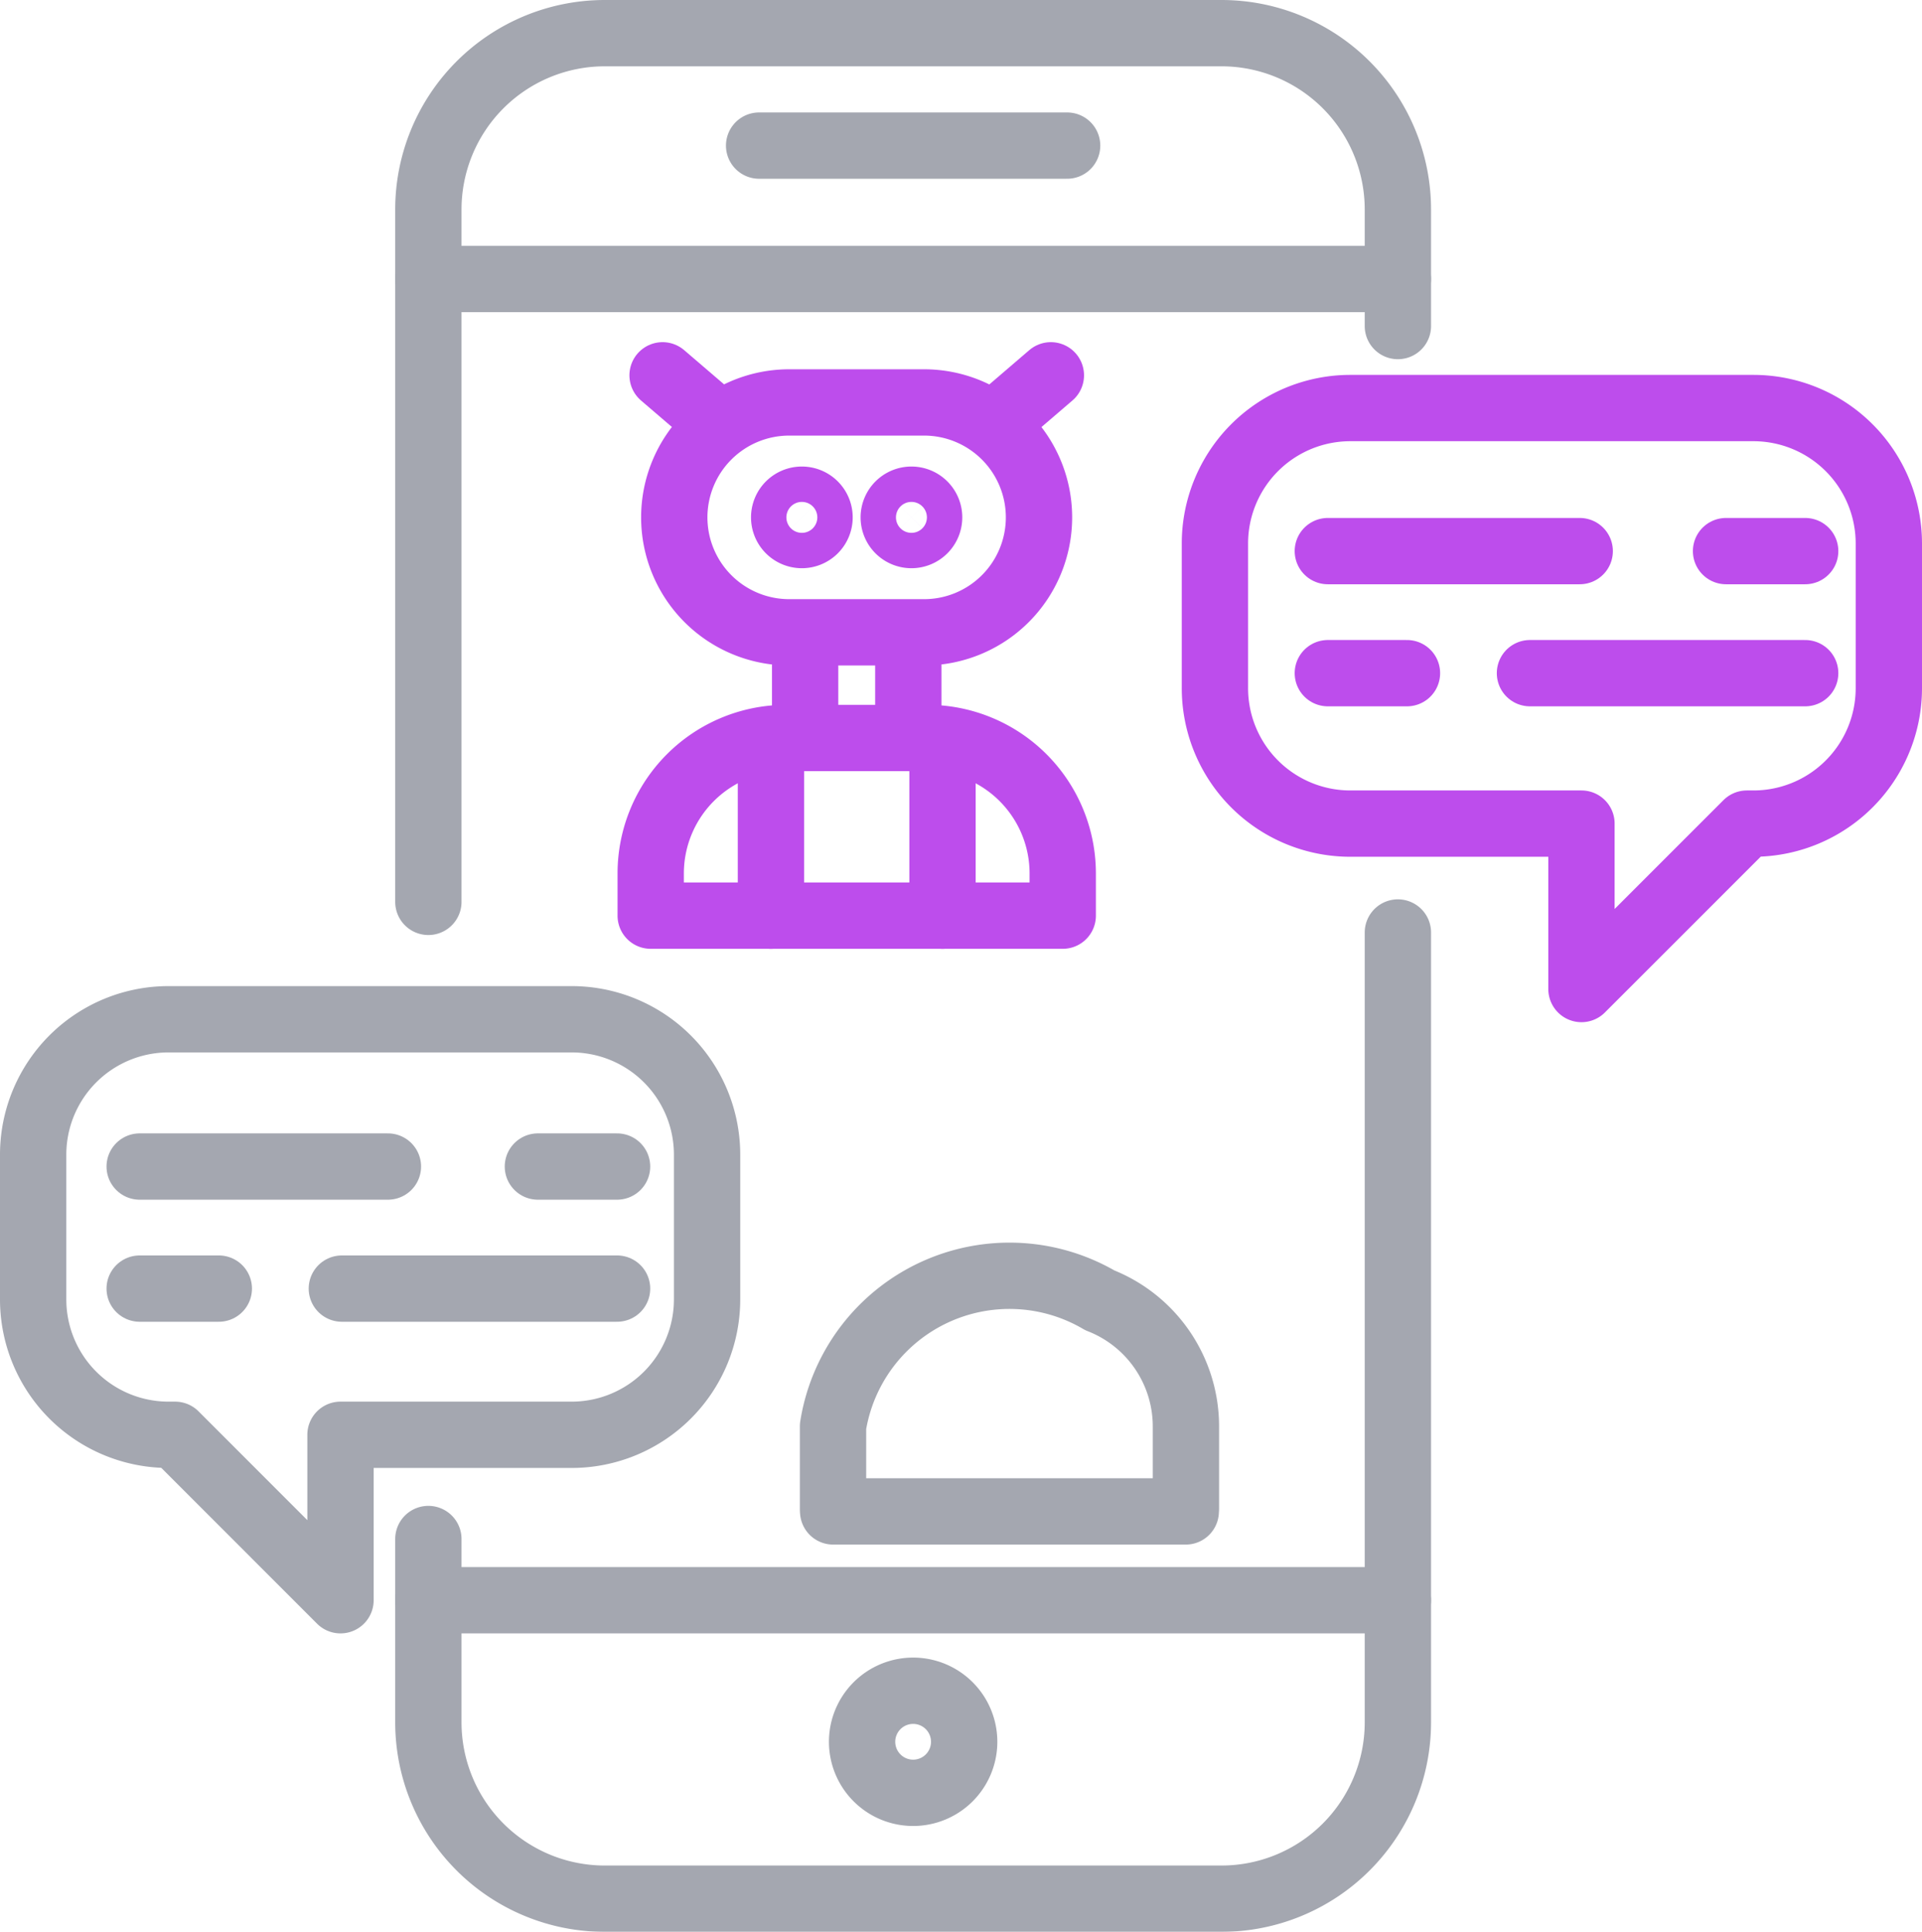
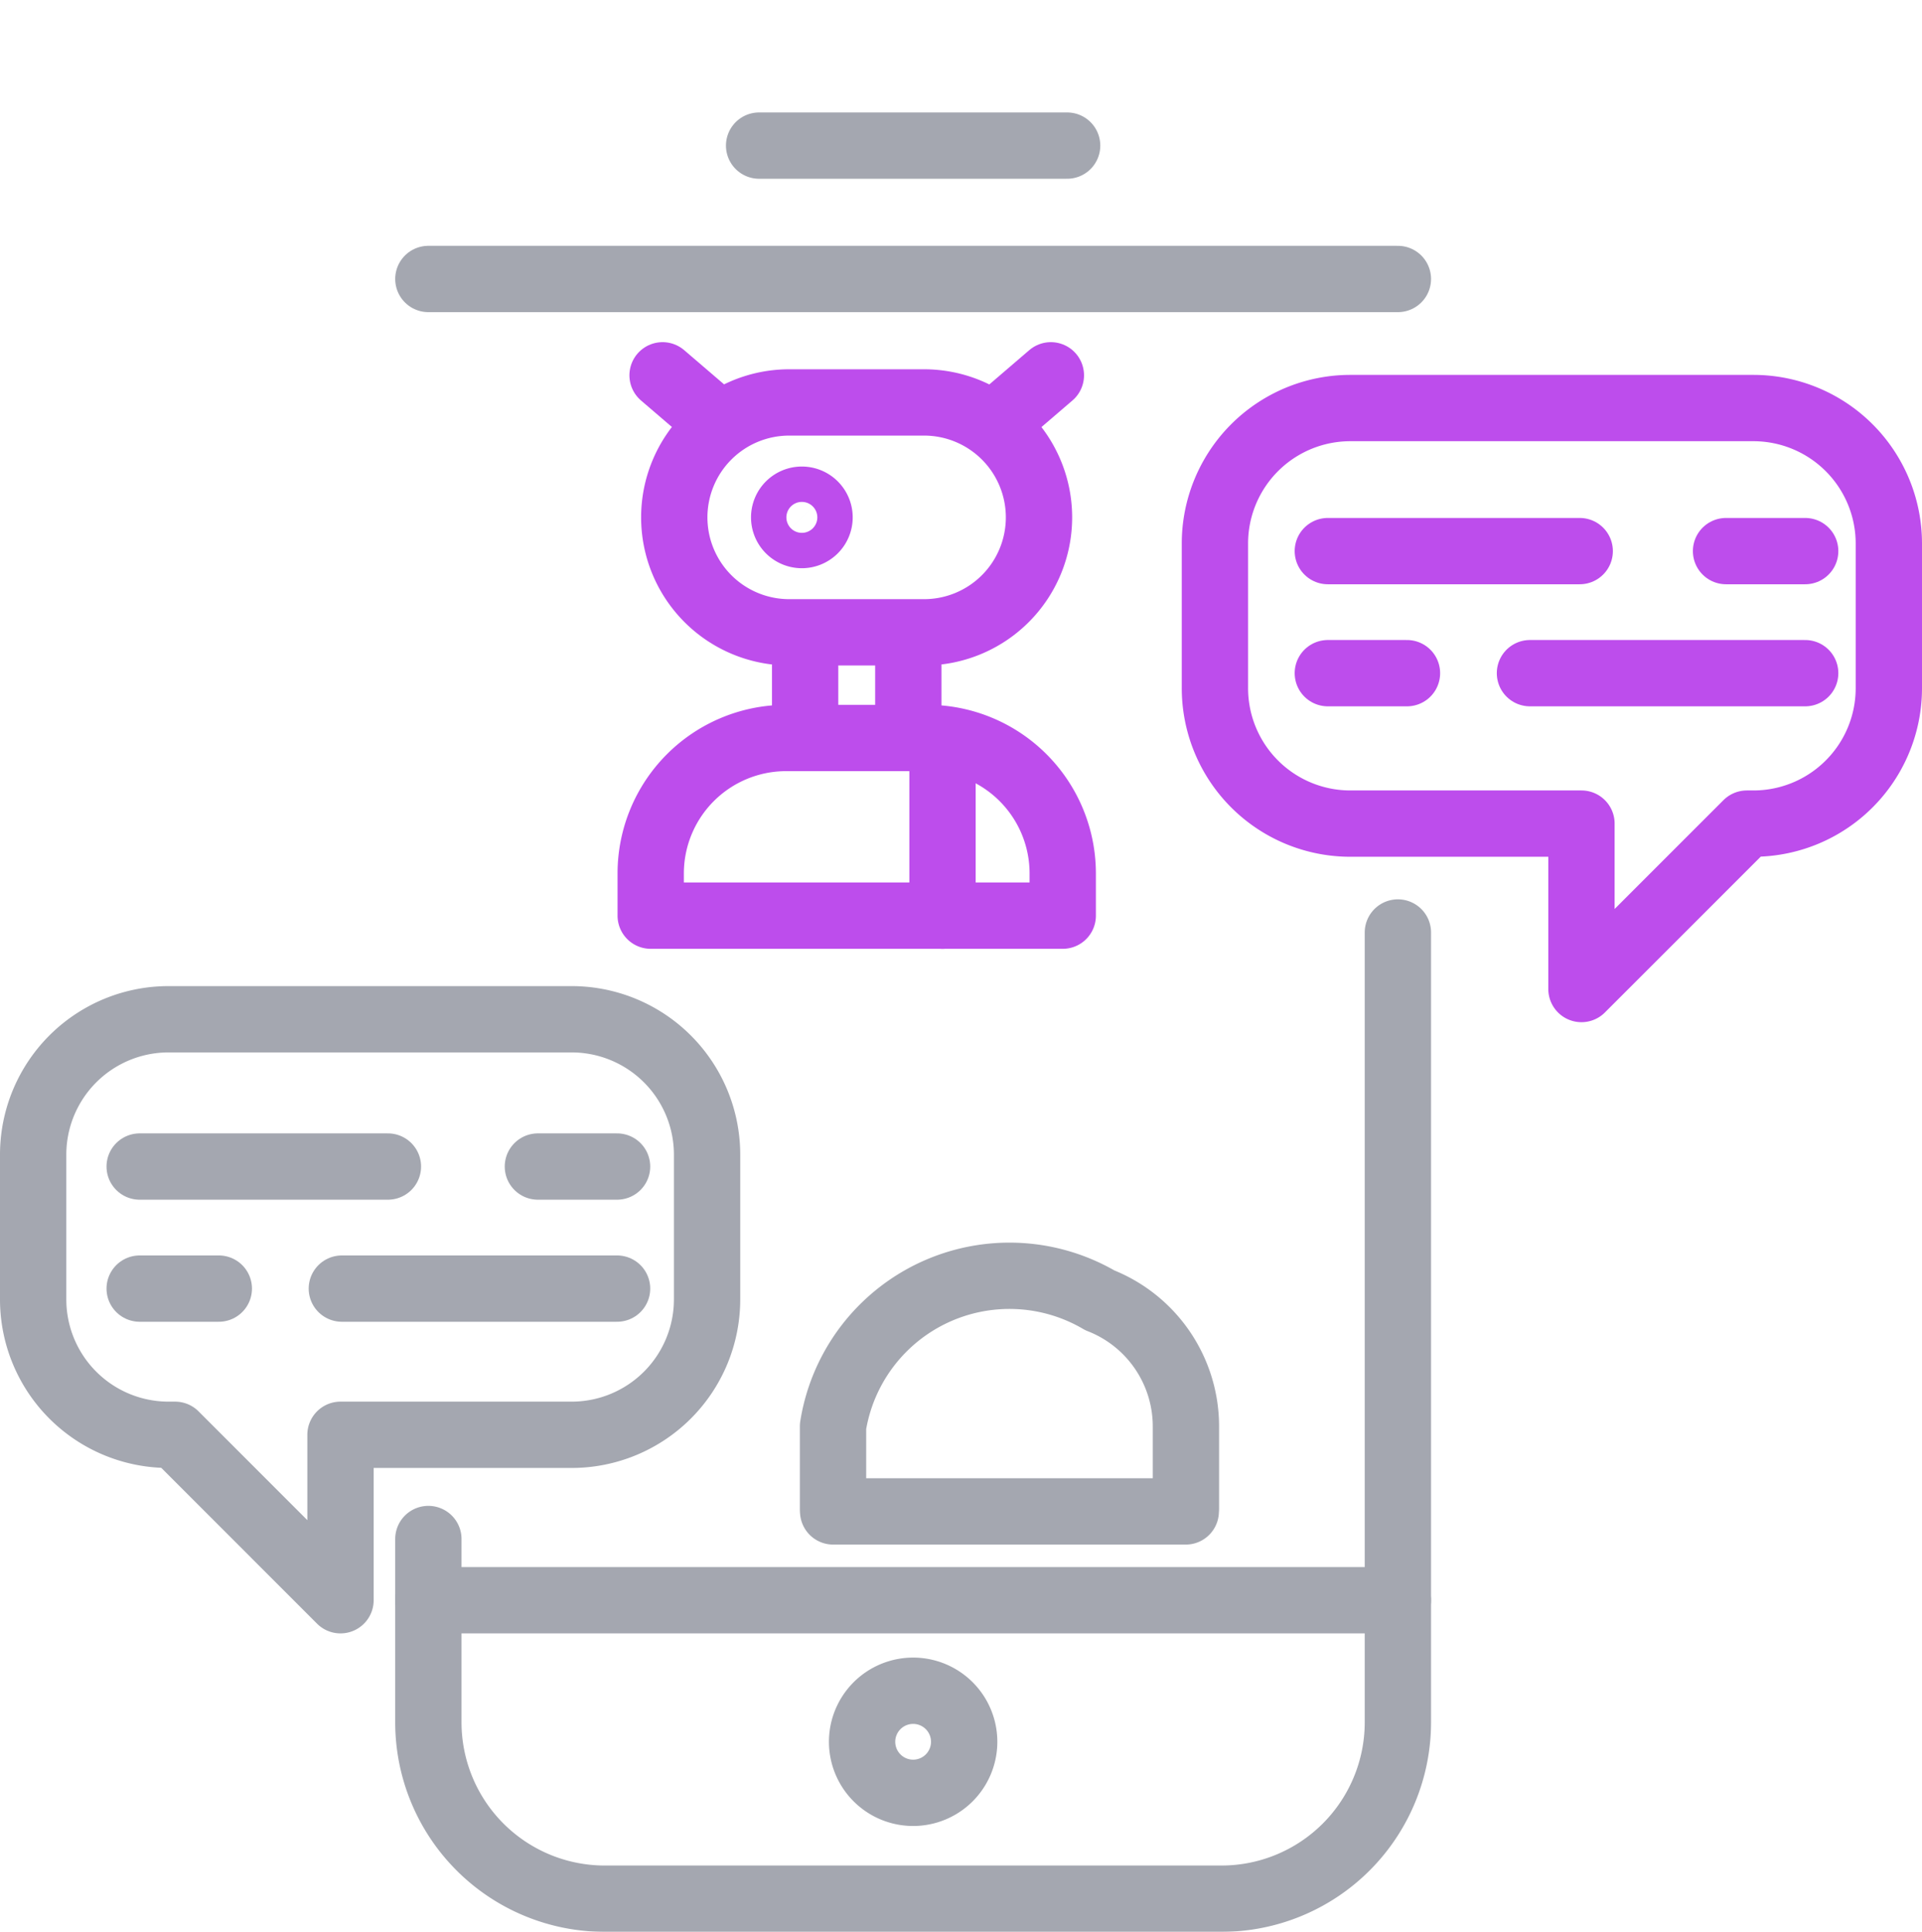
<svg xmlns="http://www.w3.org/2000/svg" width="86.951" height="87.396" viewBox="0 0 86.951 87.396">
  <g id="Group_1311" data-name="Group 1311" transform="translate(-848.95 -1847.25)">
    <g id="Group_510" data-name="Group 510" opacity="0.41">
      <line id="Line_94" data-name="Line 94" x2="43.861" transform="translate(868.329 1859.871)" fill="none" stroke="#1f273d" stroke-linecap="round" stroke-linejoin="round" stroke-width="3" />
      <line id="Line_95" data-name="Line 95" x2="43.861" transform="translate(868.329 1919.644)" fill="none" stroke="#1f273d" stroke-linecap="round" stroke-linejoin="round" stroke-width="3" />
      <line id="Line_96" data-name="Line 96" x2="13.935" transform="translate(883.292 1853.837)" fill="none" stroke="#1f273d" stroke-linecap="round" stroke-linejoin="round" stroke-width="3" />
      <path id="Path_744" data-name="Path 744" d="M912.19,1889.436v35.73a7.981,7.981,0,0,1-7.98,7.98h-27.9a7.981,7.981,0,0,1-7.981-7.98v-8.291" fill="none" stroke="#1f273d" stroke-linecap="round" stroke-linejoin="round" stroke-width="3" />
-       <path id="Path_745" data-name="Path 745" d="M868.329,1888.05v-31.32a7.981,7.981,0,0,1,7.981-7.98h27.9a7.981,7.981,0,0,1,7.98,7.98V1862" fill="none" stroke="#1f273d" stroke-linecap="round" stroke-linejoin="round" stroke-width="3" />
      <path id="Path_746" data-name="Path 746" d="M892.569,1926.048a2.309,2.309,0,1,1-2.31-2.309A2.309,2.309,0,0,1,892.569,1926.048Z" fill="none" stroke="#1f273d" stroke-linecap="round" stroke-linejoin="round" stroke-width="3" />
      <path id="Path_747" data-name="Path 747" d="M856.577,1893.361H874.81a6.128,6.128,0,0,1,6.128,6.128v6.544a6.128,6.128,0,0,1-6.128,6.127H864.354v7.484l-7.482-7.484h-.295a6.126,6.126,0,0,1-6.127-6.127v-6.544A6.126,6.126,0,0,1,856.577,1893.361Z" fill="none" stroke="#1f273d" stroke-linecap="round" stroke-linejoin="round" stroke-width="3" />
      <path id="Path_748" data-name="Path 748" d="M898.706,1906.076a8.083,8.083,0,0,0-12.07,5.7v3.71c0,.047,0,.093.006.14h15.951c0-.047.008-.093.008-.14v-3.71A6.126,6.126,0,0,0,898.706,1906.076Z" fill="none" stroke="#1f273d" stroke-linecap="round" stroke-linejoin="round" stroke-width="3" />
      <line id="Line_97" data-name="Line 97" x2="11.23" transform="translate(855.269 1900.024)" fill="none" stroke="#1f273d" stroke-linecap="round" stroke-linejoin="round" stroke-width="3" />
      <line id="Line_98" data-name="Line 98" x2="3.582" transform="translate(873.284 1900.024)" fill="none" stroke="#1f273d" stroke-linecap="round" stroke-linejoin="round" stroke-width="3" />
      <line id="Line_99" data-name="Line 99" x1="12.451" transform="translate(864.415 1905.546)" fill="none" stroke="#1f273d" stroke-linecap="round" stroke-linejoin="round" stroke-width="3" />
      <line id="Line_100" data-name="Line 100" x1="3.58" transform="translate(855.269 1905.546)" fill="none" stroke="#1f273d" stroke-linecap="round" stroke-linejoin="round" stroke-width="3" />
    </g>
    <g id="Group_515" data-name="Group 515">
      <path id="Path_749" data-name="Path 749" d="M928.272,1865.71H910.04a6.127,6.127,0,0,0-6.127,6.128v6.544a6.126,6.126,0,0,0,6.127,6.128h10.455v7.483l7.484-7.483h.293a6.128,6.128,0,0,0,6.129-6.128v-6.544A6.129,6.129,0,0,0,928.272,1865.71Z" fill="none" stroke="#bd4dec" stroke-linecap="round" stroke-linejoin="round" stroke-width="3" />
      <path id="Path_750" data-name="Path 750" d="M895.954,1870.656a5.2,5.2,0,0,1-5.2,5.2h-6.1a5.2,5.2,0,0,1-5.2-5.2h0a5.2,5.2,0,0,1,5.2-5.2h6.1a5.2,5.2,0,0,1,5.2,5.2Z" fill="none" stroke="#bd4dec" stroke-linecap="round" stroke-linejoin="round" stroke-width="3" />
      <path id="Path_751" data-name="Path 751" d="M897.028,1886.764a6.129,6.129,0,0,0-6.129-6.128h-6.382a6.129,6.129,0,0,0-6.129,6.128v1.91h18.64Z" fill="none" stroke="#bd4dec" stroke-linecap="round" stroke-linejoin="round" stroke-width="3" />
      <g id="Group_511" data-name="Group 511">
        <line id="Line_101" data-name="Line 101" x2="2.357" y2="2.021" transform="translate(878.925 1864.229)" fill="none" stroke="#bd4dec" stroke-linecap="round" stroke-linejoin="round" stroke-width="3" />
        <line id="Line_102" data-name="Line 102" x1="2.355" y2="2.021" transform="translate(894.136 1864.229)" fill="none" stroke="#bd4dec" stroke-linecap="round" stroke-linejoin="round" stroke-width="3" />
      </g>
      <g id="Group_512" data-name="Group 512">
        <path id="Path_752" data-name="Path 752" d="M886.026,1870.656a.8.8,0,1,1-.8-.8A.8.8,0,0,1,886.026,1870.656Z" fill="none" stroke="#bd4dec" stroke-linecap="round" stroke-linejoin="round" stroke-width="3" />
-         <path id="Path_753" data-name="Path 753" d="M890.983,1870.656a.8.8,0,1,1-.8-.8A.8.8,0,0,1,890.983,1870.656Z" fill="none" stroke="#bd4dec" stroke-linecap="round" stroke-linejoin="round" stroke-width="3" />
      </g>
      <g id="Group_513" data-name="Group 513">
-         <line id="Line_103" data-name="Line 103" y2="7.484" transform="translate(883.827 1881.19)" fill="none" stroke="#bd4dec" stroke-linecap="round" stroke-linejoin="round" stroke-width="3" />
        <line id="Line_104" data-name="Line 104" y2="7.484" transform="translate(891.589 1881.19)" fill="none" stroke="#bd4dec" stroke-linecap="round" stroke-linejoin="round" stroke-width="3" />
      </g>
      <g id="Group_514" data-name="Group 514">
        <line id="Line_105" data-name="Line 105" y2="2.945" transform="translate(885.374 1877.379)" fill="none" stroke="#bd4dec" stroke-linecap="round" stroke-linejoin="round" stroke-width="3" />
        <line id="Line_106" data-name="Line 106" y2="2.945" transform="translate(890.042 1877.379)" fill="none" stroke="#bd4dec" stroke-linecap="round" stroke-linejoin="round" stroke-width="3" />
      </g>
      <line id="Line_107" data-name="Line 107" x2="11.395" transform="translate(909.021 1872.182)" fill="none" stroke="#bd4dec" stroke-linecap="round" stroke-linejoin="round" stroke-width="3" />
      <line id="Line_108" data-name="Line 108" x2="3.58" transform="translate(927.036 1872.182)" fill="none" stroke="#bd4dec" stroke-linecap="round" stroke-linejoin="round" stroke-width="3" />
      <line id="Line_109" data-name="Line 109" x1="12.451" transform="translate(918.165 1877.704)" fill="none" stroke="#bd4dec" stroke-linecap="round" stroke-linejoin="round" stroke-width="3" />
      <line id="Line_110" data-name="Line 110" x1="3.58" transform="translate(909.021 1877.704)" fill="none" stroke="#bd4dec" stroke-linecap="round" stroke-linejoin="round" stroke-width="3" />
    </g>
  </g>
</svg>